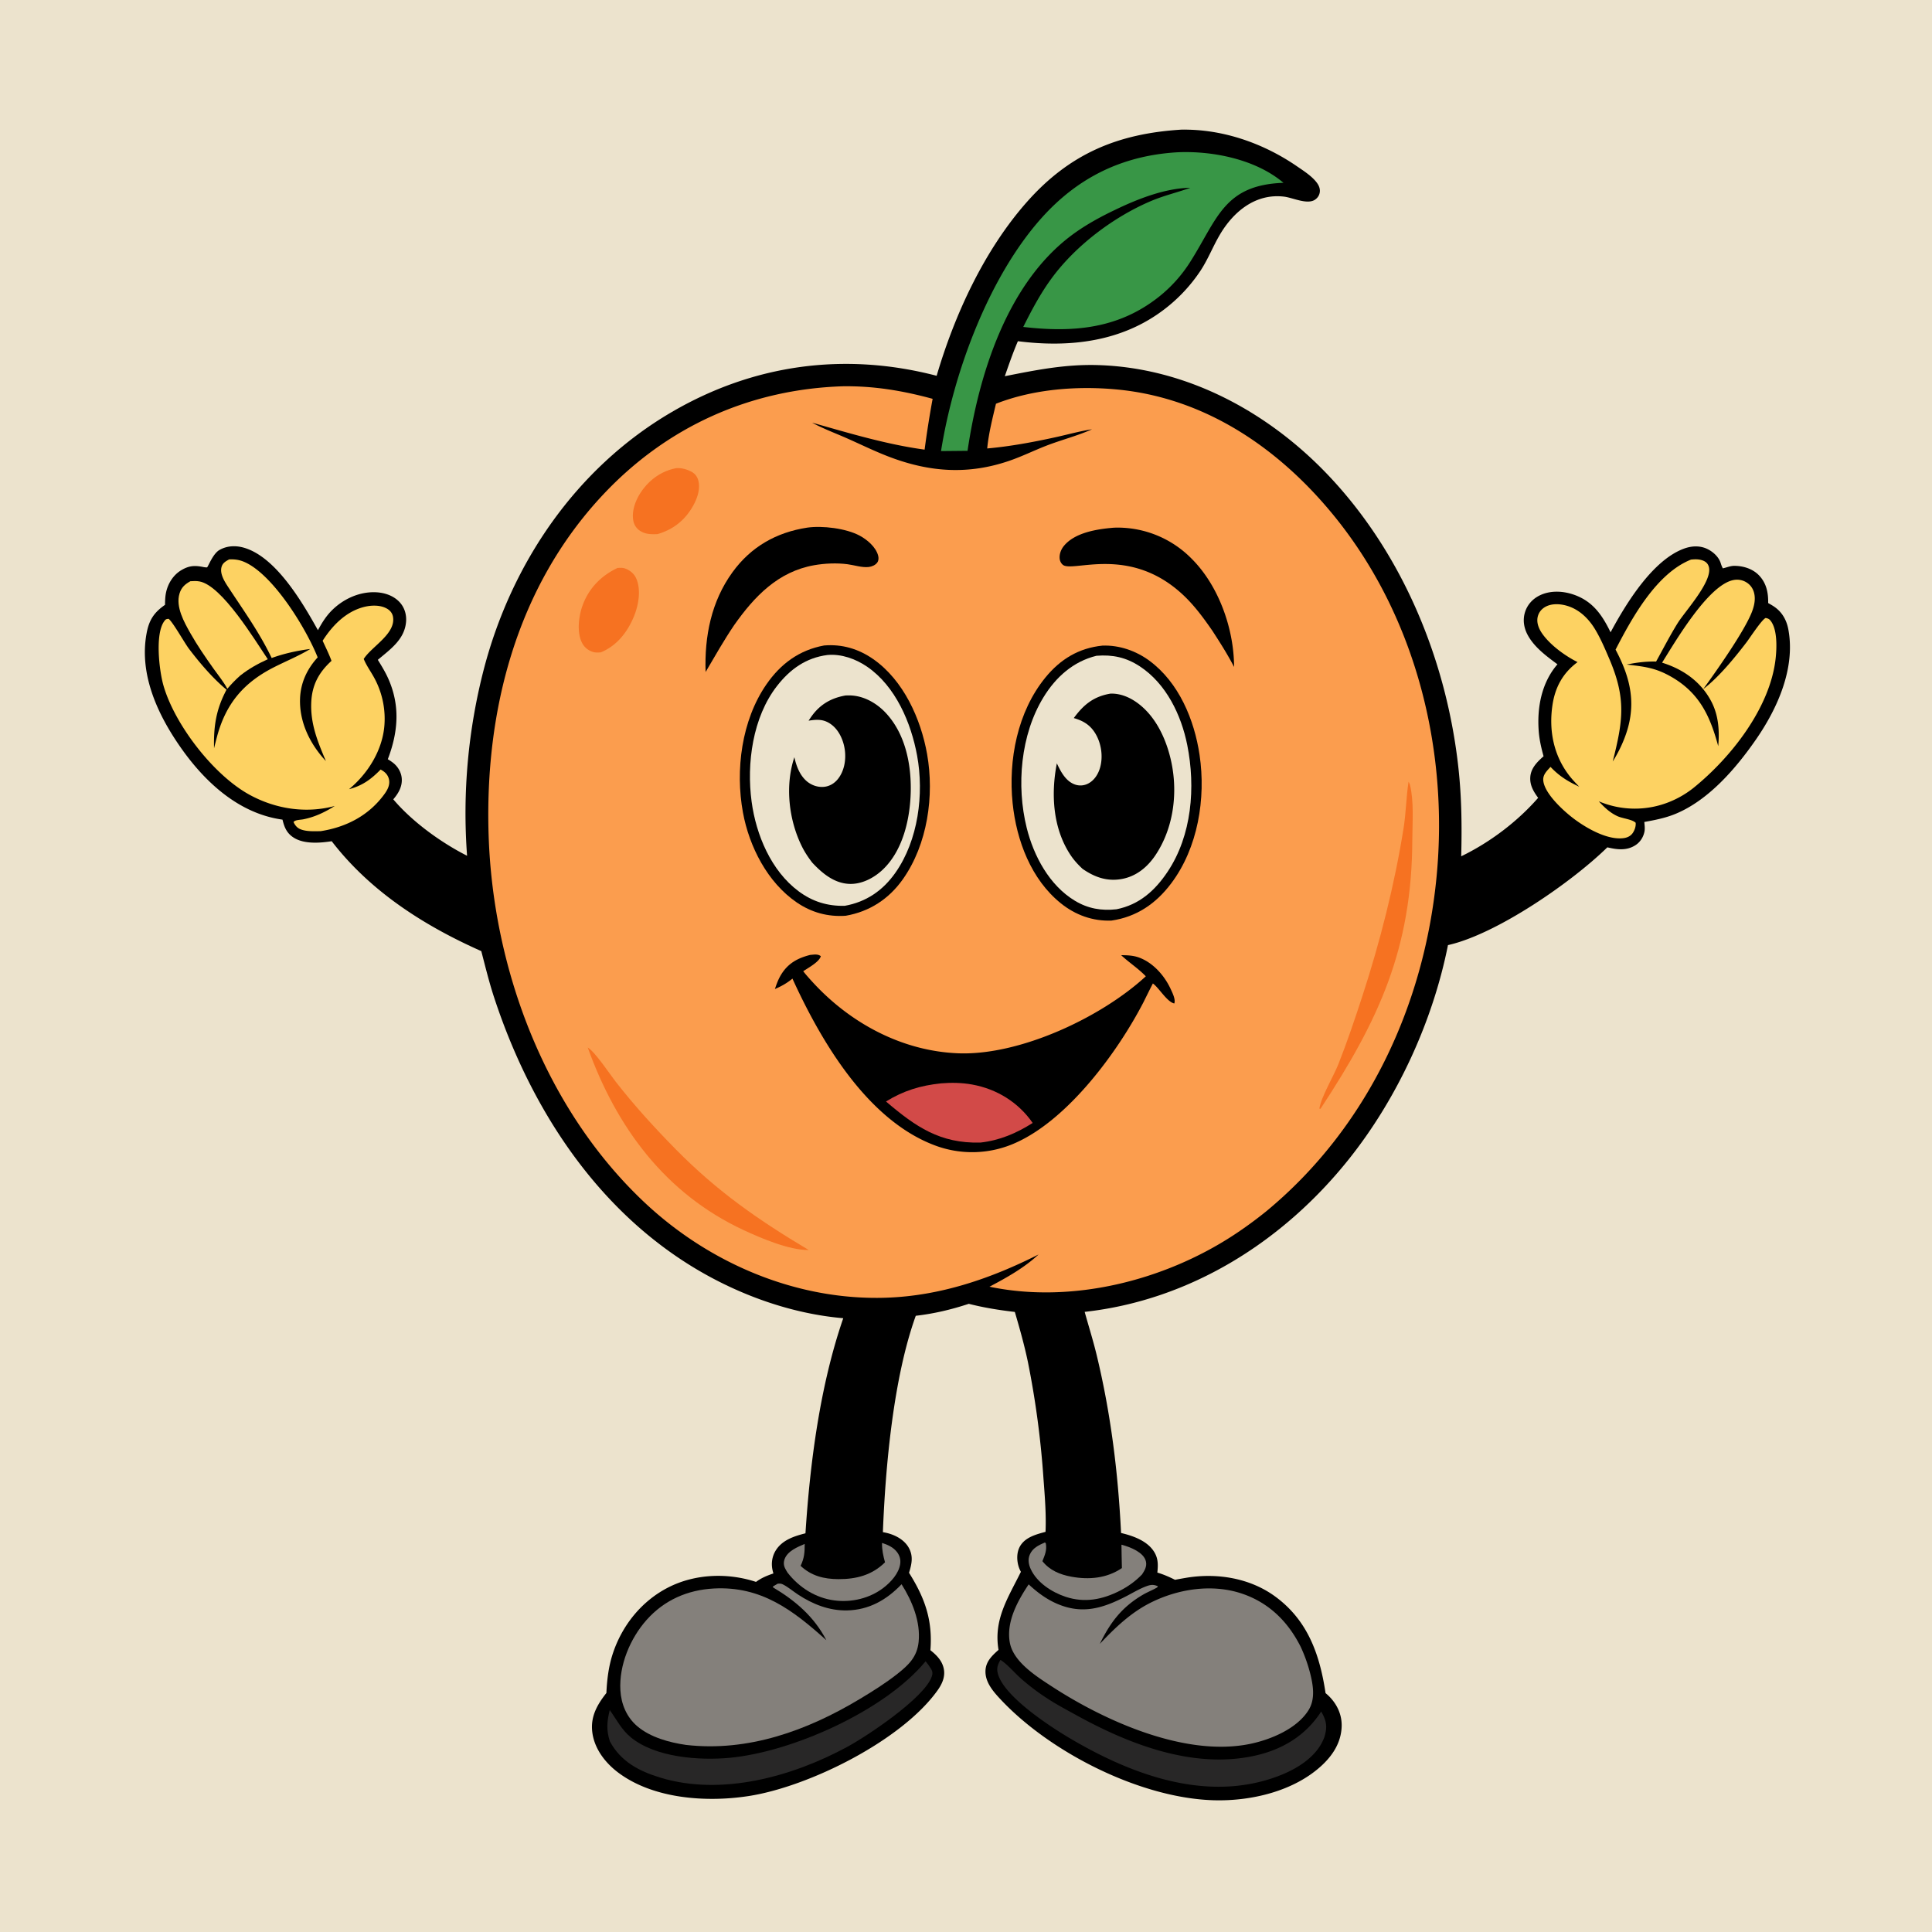
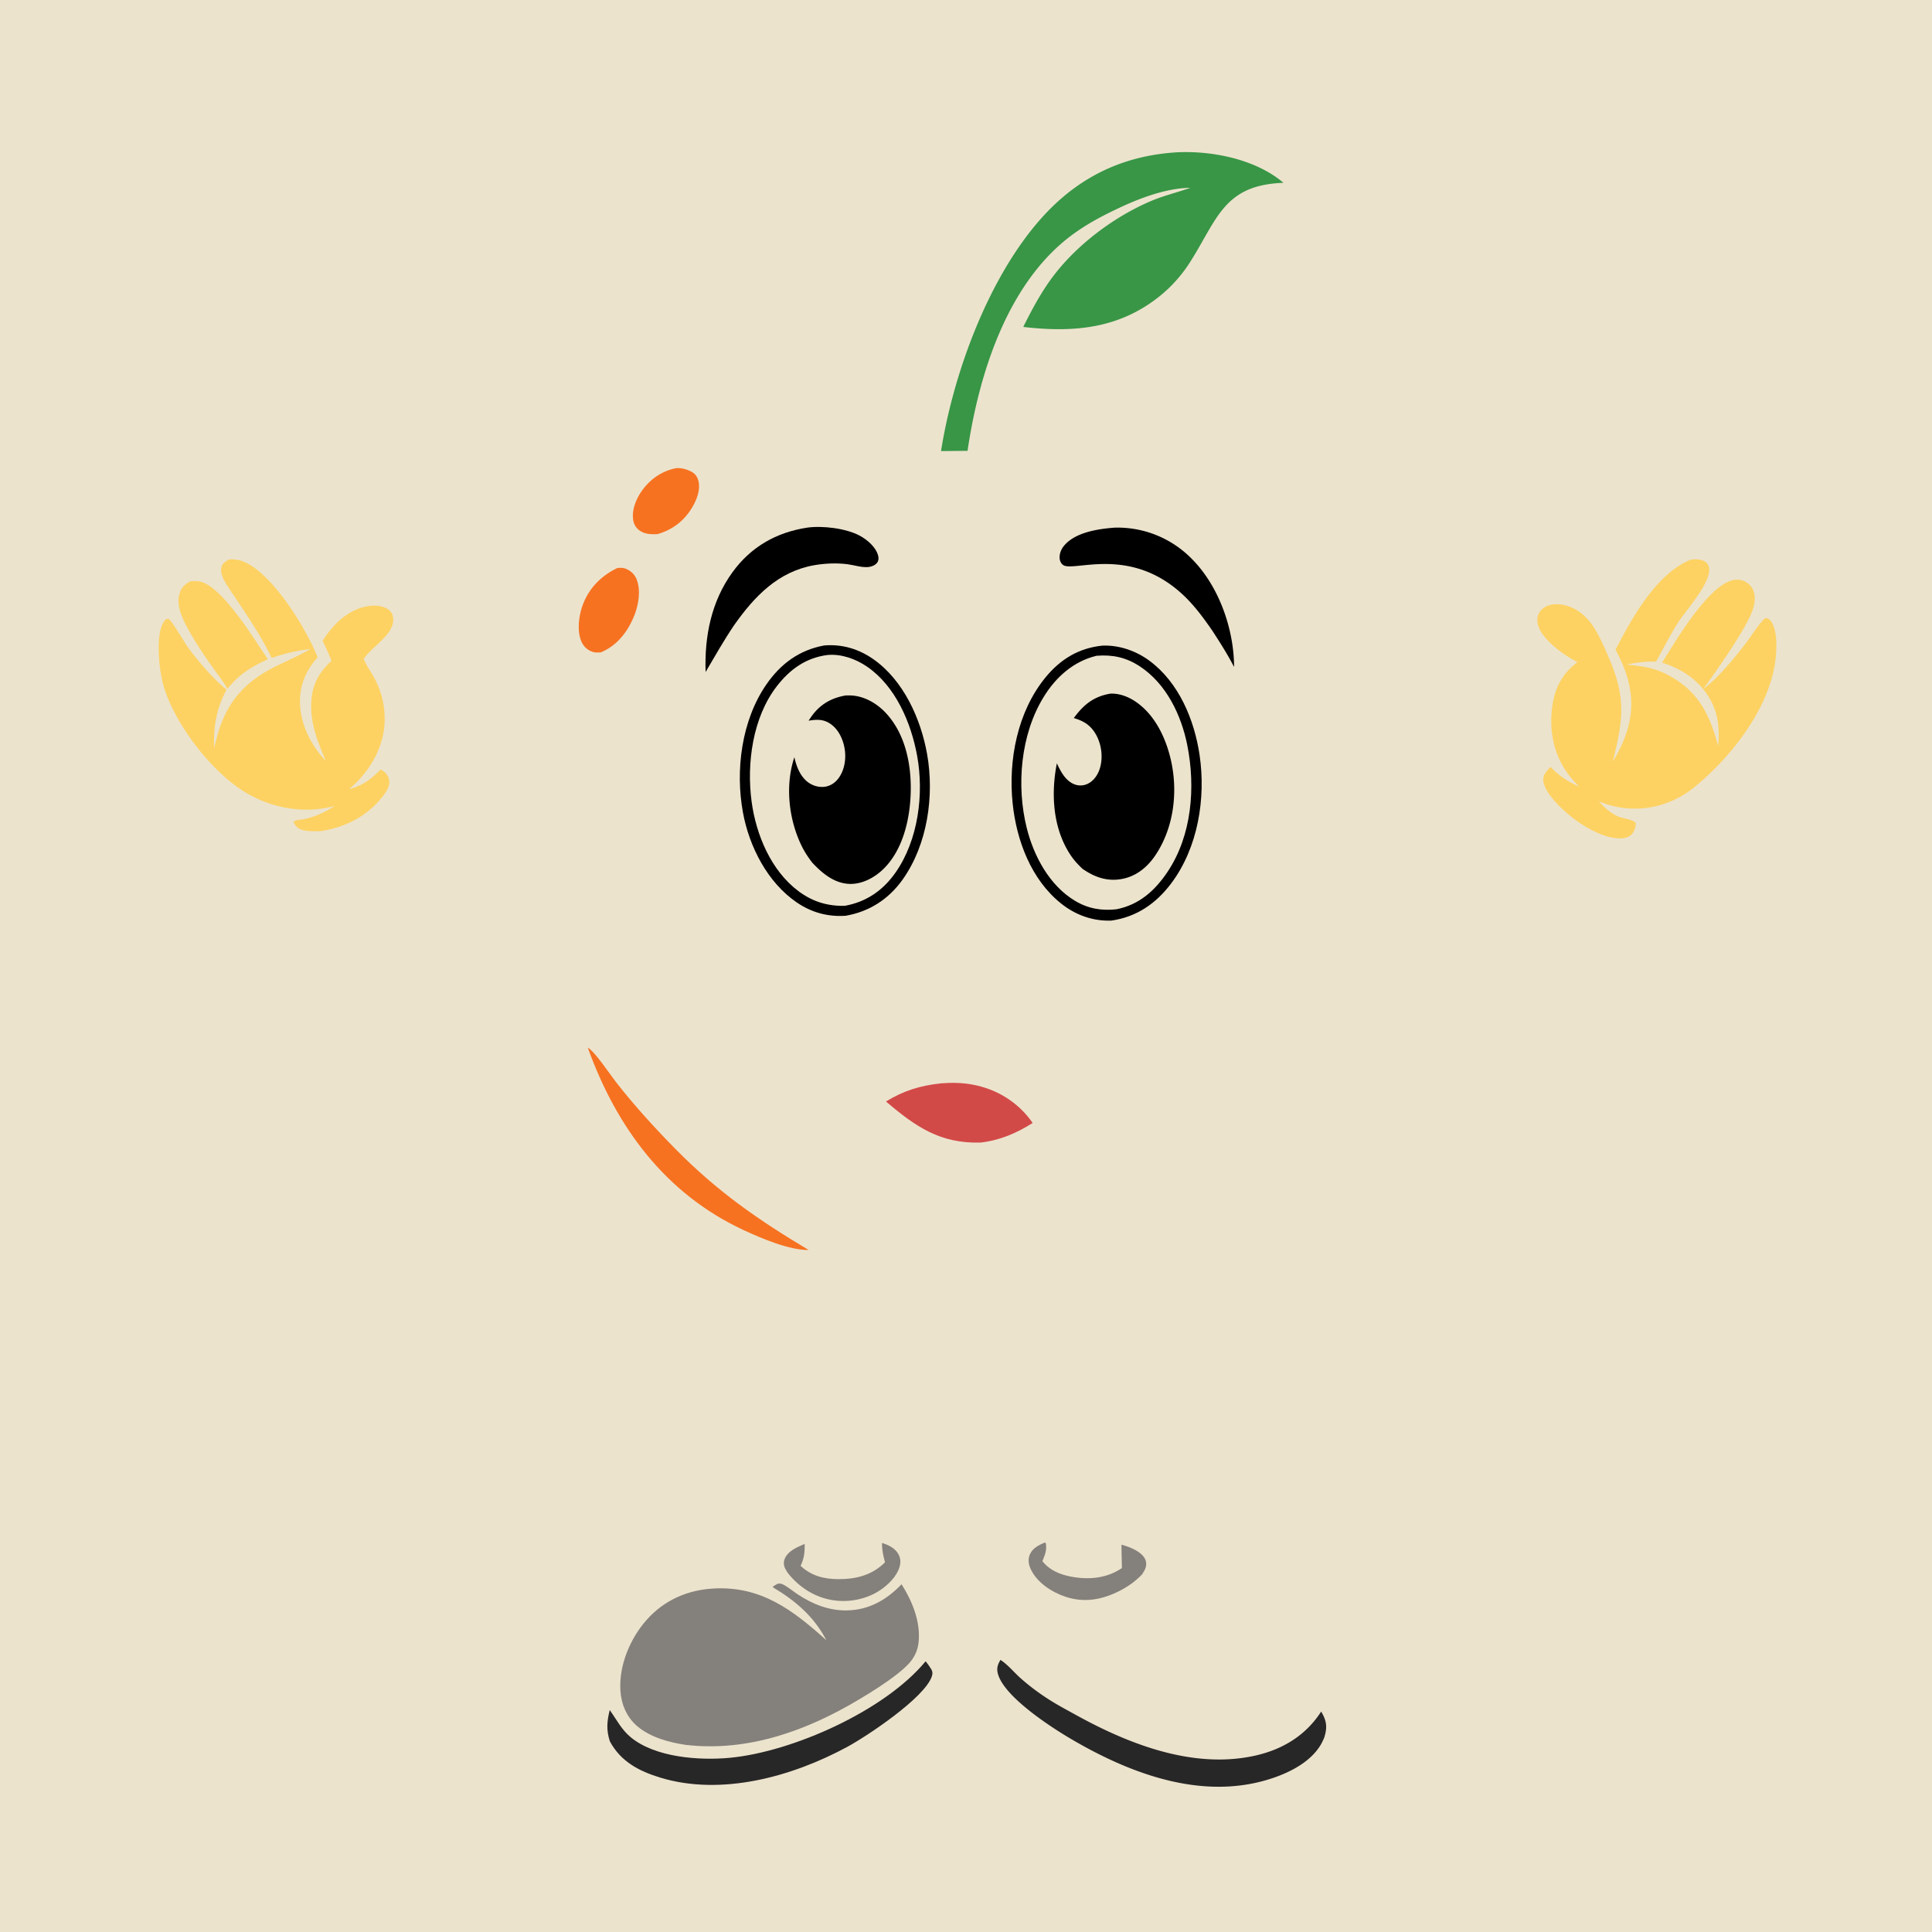
<svg xmlns="http://www.w3.org/2000/svg" version="1.1" style="display: block;" viewBox="0 0 2048 2048" width="1024" height="1024">
  <path transform="translate(0,0)" fill="rgb(236,227,205)" d="M 0 0 L 2048 0 L 2048 2048 L 0 2048 L 0 0 z" />
-   <path transform="translate(0,0)" fill="rgb(0,0,0)" d="M 1252.43 137.417 C 1254.97 137.342 1257.52 137.414 1260.07 137.476 C 1300.81 138.468 1341.12 153.162 1374.57 176.102 C 1381.16 180.616 1388.36 185.195 1393.76 191.097 C 1396.83 194.451 1399.54 198.533 1399.08 203.293 C 1398.75 206.695 1396.97 209.548 1394.21 211.511 C 1386.01 217.355 1370.52 209.604 1361.36 208.472 C 1331.27 204.754 1307.76 223.995 1293.23 248.574 C 1285.94 260.893 1280.79 274.295 1272.97 286.369 A 168.645 168.645 0 0 1 1234.76 327.484 C 1189.54 362.382 1134.06 368.697 1079 361.685 C 1073.8 373.825 1069.47 386.327 1065.14 398.799 C 1098.41 392.178 1129.31 386.022 1163.5 387.001 C 1257.74 389.7 1344.32 436.611 1408.21 504.001 C 1487.46 587.584 1533.86 701.208 1546.09 814.991 C 1549.43 846.041 1549.73 876.536 1548.94 907.71 C 1579.24 893.049 1608.38 871.085 1630.5 845.745 C 1625.54 838.986 1621.49 832.188 1622.19 823.484 C 1622.94 814.05 1629.61 807.574 1636.25 801.676 C 1633.79 792.762 1631.79 784.17 1631.1 774.931 C 1629.21 749.899 1634.18 723.561 1650.95 704.196 C 1639.39 695.543 1626.89 686.536 1619.71 673.661 C 1615.41 665.945 1613.91 657.197 1616.66 648.673 C 1619.1 641.063 1624.49 635.078 1631.57 631.458 C 1642.97 625.632 1656.73 626.287 1668.56 630.459 C 1688.56 637.511 1698.43 652.075 1707.28 670.265 C 1723.65 639.809 1751.72 593.908 1784.95 581.629 C 1793.13 578.606 1801.99 578.107 1809.97 582.011 C 1816.05 584.988 1822.02 590.421 1824.05 597.019 C 1824.66 598.997 1825.28 600.631 1826.28 602.476 C 1830.16 601.625 1834.24 599.842 1838.2 599.823 C 1847.79 599.777 1857.91 602.873 1864.65 609.939 C 1872.5 618.172 1874.53 628.312 1874.33 639.246 C 1876.71 640.625 1879.2 641.992 1881.43 643.598 C 1889.51 649.395 1893.99 657.79 1895.76 667.443 C 1903.3 708.424 1884.2 750.964 1861.46 783.806 C 1840.16 814.568 1811.14 848.348 1775.9 862.812 C 1765.26 867.18 1754.29 869.29 1743.04 871.331 C 1743.32 874.641 1743.85 878.354 1743.18 881.631 C 1742 887.417 1738.72 892.625 1733.76 895.859 C 1724.36 901.994 1714.08 900.643 1703.85 898.204 C 1666.18 935.077 1586.66 990.267 1534.91 1001.86 C 1518.79 1082.82 1481.22 1164.45 1429.71 1228.94 C 1360.04 1316.16 1261.83 1378.2 1149.8 1390.64 C 1154 1405.82 1158.74 1420.82 1162.45 1436.15 C 1177.52 1498.49 1185.23 1561.04 1188.37 1625.03 C 1200.11 1627.78 1213.93 1632.58 1221.6 1642.4 C 1227.73 1650.27 1227.82 1657.59 1226.84 1666.99 C 1233.49 1668.99 1239.36 1671.56 1245.57 1674.65 A 532.824 532.824 0 0 1 1258.54 1672.34 C 1290.83 1667.22 1325.46 1672.96 1352.09 1692.6 C 1386.49 1717.96 1399.05 1754.15 1405.15 1794.78 C 1406.78 1796.14 1408.31 1797.51 1409.77 1799.05 C 1417.93 1807.64 1422.66 1818.45 1422.21 1830.41 C 1421.6 1846.6 1413.36 1859.9 1401.87 1870.77 C 1372.19 1898.84 1325.96 1909.55 1286.17 1908.33 C 1208.72 1905.95 1113.66 1857.89 1060.88 1801.66 C 1052.87 1793.12 1043.9 1782.97 1044.68 1770.45 C 1045.27 1760.94 1051.84 1754.85 1058.48 1748.94 C 1053.02 1716.64 1068.59 1693.79 1082.18 1666.22 C 1081.4 1664.67 1080.63 1663.1 1080.06 1661.45 C 1077.68 1654.48 1077.49 1645.71 1081.23 1639.17 C 1086.77 1629.49 1098.32 1626.53 1108.3 1623.81 C 1109.12 1605.28 1107.54 1586.01 1106.14 1567.53 A 960.809 960.809 0 0 0 1089.71 1444.19 C 1085.97 1426.13 1080.95 1408.39 1075.77 1390.71 C 1059.16 1388.78 1043.19 1386.24 1026.97 1382.1 C 1008.34 1388.23 990.254 1392.53 970.756 1394.79 C 947.046 1460.56 938.584 1554.47 935.898 1624.13 C 937.954 1624.53 940.017 1624.94 942.032 1625.52 C 950.525 1627.96 959.162 1632.95 963.483 1640.94 C 968.335 1649.91 966.407 1658.09 963.619 1667.23 C 980.513 1694.14 988.74 1717.4 986.27 1749.29 C 992.923 1754.57 998.868 1760.55 1000.5 1769.25 C 1002.09 1777.71 998.582 1785.23 993.765 1791.97 C 955.754 1845.15 857.564 1893.97 793.687 1903.87 C 749.214 1910.76 693.118 1907.1 655.723 1879.3 C 641.731 1868.9 630.059 1853.91 627.85 1836.15 C 625.801 1819.66 633.034 1807.05 642.801 1794.64 C 643.417 1780.81 645.102 1766.84 649.364 1753.62 C 659.153 1723.25 680.105 1697.05 708.746 1682.57 C 737.06 1668.25 771.486 1667.02 801.4 1676.88 C 807.208 1672.61 813.088 1670.22 819.839 1667.92 A 92.394 92.394 0 0 1 819.129 1665.28 C 817.243 1657.75 818.269 1649.96 822.457 1643.33 C 829.338 1632.42 842.037 1628.33 853.83 1625.37 C 858.661 1550.32 869.293 1468.58 893.891 1397.36 C 840.405 1392.8 786.564 1373.74 740.44 1346.67 C 632.282 1283.19 561.977 1173.95 523.624 1056.82 C 518.398 1040.85 514.433 1024.47 510.187 1008.23 C 449.514 981.267 392.641 945.022 351.626 891.732 C 339.246 893.649 322.719 894.948 311.658 888.129 C 304.097 883.467 301.446 877.162 299.466 868.856 A 159.041 159.041 0 0 1 296.431 868.381 C 251.951 861.094 217.081 828.666 191.962 792.973 C 167.448 758.139 147.39 715.402 155.317 671.775 C 157.915 657.471 163.009 649.436 174.929 641.162 C 174.983 636.6 175.112 631.948 176.136 627.483 C 178.265 618.192 183.781 609.461 192.04 604.509 C 200.557 599.402 206.669 599.222 215.998 601.161 C 216.397 601.244 219.149 601.607 219.443 601.446 C 220.722 600.747 225.498 587.085 232.628 583.002 C 240.451 578.521 249.564 578.096 258.115 580.47 C 292.436 589.997 320.731 638.822 337.015 668.034 C 341.507 659.804 345.994 652.522 352.836 645.994 C 364.843 634.538 381.226 627.204 397.993 627.802 C 407.584 628.144 417.456 631.394 423.974 638.732 C 428.949 644.334 431.05 651.68 430.444 659.09 C 428.909 677.885 413.651 688.345 400.504 699.448 C 404.445 705.824 408.353 712.178 411.427 719.028 C 424.382 747.895 422.122 775.917 411.091 804.816 C 413.127 806.05 415.166 807.378 417.021 808.875 C 421.891 812.807 425.308 818.696 425.857 824.966 C 426.618 833.672 422.366 840.99 416.888 847.319 C 436.919 871.024 467.372 893.082 495.124 907.142 A 609.027 609.027 0 0 1 512.947 709.117 C 542.273 596.839 610.709 496.106 711.751 436.982 C 798.766 386.066 895.488 372.93 992.88 398.353 C 1012.04 333.258 1043.48 264.895 1088.86 213.752 C 1134.06 162.816 1185.17 141.536 1252.43 137.417 z" />
  <path transform="translate(0,0)" fill="rgb(132,128,123)" d="M 934.999 1635.55 C 940.93 1637.49 946.917 1640.08 950.818 1645.19 C 953.739 1649.01 954.943 1653.3 954.218 1658.07 C 952.715 1667.98 944.391 1677.06 936.681 1683.02 C 922.035 1694.34 902.759 1698.88 884.509 1696.51 C 864.519 1693.9 847.048 1682.78 834.8 1667 C 833.933 1665.57 833.06 1664.14 832.305 1662.65 C 830.682 1659.44 830.473 1656.09 831.722 1652.71 C 834.876 1644.17 845.255 1639.93 853.025 1636.63 C 853.019 1645.45 852.638 1651.71 848.642 1659.83 C 860.019 1670.54 873.458 1673.88 888.675 1673.95 C 907.647 1674.04 924.382 1669.73 938.145 1656.14 C 936.252 1648.99 934.819 1642.96 934.999 1635.55 z" />
  <path transform="translate(0,0)" fill="rgb(132,128,123)" d="M 1107.73 1635 L 1108.64 1636.19 C 1109.86 1643.46 1107.62 1648.27 1105 1654.9 C 1112.74 1664.65 1123.63 1669.13 1135.61 1671.35 C 1154.31 1674.8 1173.29 1673.13 1189.26 1662.22 C 1189 1653.96 1188.94 1645.69 1188.79 1637.43 C 1194.32 1638.95 1199.67 1640.8 1204.63 1643.73 C 1209.13 1646.38 1213.74 1650.16 1214.81 1655.56 C 1215.82 1660.63 1213.29 1664.9 1210.61 1668.96 C 1203.66 1676.16 1195.92 1681.73 1186.99 1686.29 C 1168.57 1695.7 1149.67 1699.3 1129.66 1692.69 C 1115.04 1687.86 1099.32 1677.72 1092.64 1663.37 C 1090.4 1658.56 1089.45 1653.25 1091.51 1648.21 C 1094.48 1640.93 1101.02 1638 1107.73 1635 z" />
  <path transform="translate(0,0)" fill="rgb(253,210,98)" d="M 201.821 616.126 C 205.028 615.904 208.303 615.764 211.484 616.345 C 235.398 620.713 270.372 678.876 283.878 698.807 C 273.156 703.694 263.95 708.811 254.677 716.099 C 249.681 720.506 245.309 725.066 240.973 730.121 C 236.961 722.594 231.299 715.756 226.359 708.796 C 217.775 696.7 209.35 684.501 202.021 671.591 C 195.253 659.668 185.992 643.269 190.295 629.173 C 192.284 622.658 196.034 619.333 201.821 616.126 z" />
  <path transform="translate(0,0)" fill="rgb(40,39,39)" d="M 981.191 1761.01 C 983.331 1763.64 985.46 1766.56 987.197 1769.47 C 988.667 1771.94 988.722 1774.09 987.855 1776.81 C 980.634 1799.48 919.011 1840.5 897.788 1851.95 C 839.614 1883.34 764.943 1904.13 699.933 1884.36 C 677.323 1877.48 657.88 1867.26 646.445 1845.81 C 642.562 1833.55 643.366 1824.91 646.353 1812.72 C 653.611 1822.86 658.804 1833.47 668.643 1841.59 C 694.613 1863.04 741.234 1866.35 773.288 1863.37 C 840.079 1857.17 938.172 1813.28 981.191 1761.01 z" />
  <path transform="translate(0,0)" fill="rgb(40,39,39)" d="M 1060.54 1759.55 C 1068.19 1764.49 1074.64 1772.42 1081.42 1778.56 A 232.53 232.53 0 0 0 1109.5 1799.98 C 1119.52 1806.61 1130.27 1812.26 1140.78 1818.06 C 1196.66 1848.89 1263.91 1875.06 1328.55 1861.46 C 1358.64 1855.13 1383.74 1840.28 1400.51 1814.29 A 76.467 76.467 0 0 1 1402.17 1817.31 C 1406.81 1826.29 1406.65 1832.81 1403.62 1842.29 C 1402.63 1844.48 1401.64 1846.71 1400.45 1848.81 C 1388.01 1870.6 1359.6 1882.69 1336.46 1888.57 C 1266.37 1906.36 1193.77 1877.95 1133.99 1842.57 C 1112.11 1829.62 1062.9 1797.37 1057.56 1773.26 C 1056.37 1767.89 1057.83 1764.13 1060.54 1759.55 z" />
  <path transform="translate(0,0)" fill="rgb(56,150,70)" d="M 1248.1 161.424 C 1285.53 159.702 1331.26 168.885 1360.54 193.796 C 1297.55 196.019 1290.66 231.791 1261.93 277.222 A 148.632 148.632 0 0 1 1228.68 314.456 C 1185.58 348.741 1137.37 352.682 1084.69 346.564 C 1093.73 328.446 1103.16 310.686 1115.25 294.353 C 1140.62 260.056 1180.57 229.892 1220.03 213.132 C 1233.74 207.313 1247.91 204.047 1261.83 199.086 C 1235.27 199.397 1205.95 210.903 1182.38 222.29 C 1166.41 229.878 1150.56 238.545 1136.35 249.097 C 1067.57 300.178 1037.62 396.868 1025.64 477.894 L 997.522 478.167 C 1010.58 395.787 1047.68 294.316 1103.84 231.363 C 1142.6 187.911 1190.07 164.846 1248.1 161.424 z" />
  <path transform="translate(0,0)" fill="rgb(253,210,98)" d="M 242.883 593.003 C 248.98 592.709 254.022 593.432 259.628 595.963 C 289.768 609.57 324.308 665.731 336.746 696.85 C 325.501 709.14 318.648 723.764 318.061 740.568 C 317.188 765.561 328.698 788.864 345.451 806.744 C 336.803 786.357 329.004 767.408 329.93 744.814 C 330.688 726.306 337.775 712.972 351.401 700.534 C 348.753 693.283 345.217 686.245 342.016 679.216 C 352.137 663.344 366.101 648.873 384.757 643.686 C 392.774 641.457 403.134 640.925 410.534 645.378 C 413.712 647.29 415.949 650.125 416.593 653.831 C 419.656 671.431 395.276 684.582 386.291 697.425 C 386.045 697.776 385.806 698.133 385.564 698.486 C 388.204 705.083 392.627 711.237 396.108 717.448 A 90.727 90.727 0 0 1 407.397 770.032 C 404.998 795.956 389.795 820.185 369.999 836.571 C 384.202 832.836 393.38 826.082 403.495 815.715 C 404.444 816.285 405.405 816.84 406.318 817.467 C 409.635 819.744 411.85 822.971 412.479 826.986 C 413.323 832.372 410.772 837.241 407.719 841.484 C 391.298 864.302 367.208 876.832 339.81 881.084 C 332.997 881.118 325.227 881.622 318.762 879.139 C 315.039 877.709 312.804 874.964 311.167 871.457 C 312.589 868.996 318.49 869.111 321.479 868.513 C 333.777 866.056 344.3 861.012 354.869 854.366 C 324.336 862.603 292.104 857.557 264.512 842.482 C 226.457 821.689 185.061 768.094 173.201 726.41 C 168.856 711.139 164.149 672.399 174.012 658.65 C 175.673 656.333 176.082 656.256 178.7 655.972 C 183.104 659.135 195.576 681.501 200.31 687.736 C 211.495 702.465 225.185 718.583 239.376 730.49 C 239.624 730.698 239.877 730.901 240.127 731.107 C 229.021 752.083 226.387 769.639 226.894 793.221 A 624.394 624.394 0 0 1 230.007 780.996 C 239.418 745.967 258.083 723.718 290.451 707.288 C 302.758 701.042 315.667 695.764 327.563 688.758 L 328.934 687.942 C 315.288 689.647 300.893 692.799 287.998 697.528 C 275.091 670.609 258.777 647.968 242.48 623.198 C 238.562 617.243 232.842 608.718 234.788 601.234 C 235.946 596.779 239.143 595.084 242.883 593.003 z" />
-   <path transform="translate(0,0)" fill="rgb(132,128,123)" d="M 1090.44 1679.49 C 1099.48 1687.92 1109.13 1695.15 1120.56 1700.06 C 1147.49 1711.64 1169.24 1704.81 1194.04 1691.97 C 1200.89 1688.42 1207.87 1684.2 1215.09 1681.52 C 1219.93 1679.73 1222.9 1679.48 1227.61 1681.58 L 1226.76 1681.99 L 1227.25 1682.37 C 1222.29 1685.42 1216.71 1687.47 1211.66 1690.42 C 1189.27 1703.51 1177.11 1719.55 1165.84 1742.59 C 1181.54 1725.97 1198.16 1709.93 1218.71 1699.42 C 1248.01 1684.44 1284.27 1678.61 1316 1689.13 C 1344.89 1698.7 1365.29 1718.81 1378.77 1745.66 A 161.201 161.201 0 0 1 1388.55 1772.73 C 1391.93 1785.85 1394.65 1800.78 1387.04 1812.93 C 1374.75 1832.53 1347.26 1843.96 1325.58 1848.51 C 1256.97 1862.91 1171.52 1824.59 1114.63 1787.47 C 1098.54 1776.97 1074.28 1761.71 1070.48 1741.34 C 1066.38 1719.36 1078.72 1697.02 1090.44 1679.49 z" />
  <path transform="translate(0,0)" fill="rgb(132,128,123)" d="M 824.373 1678.79 C 826.408 1678.59 827.914 1678.54 829.799 1679.48 C 835.26 1682.2 840.606 1686.76 845.745 1690.16 C 861.427 1700.53 878.882 1707.48 897.934 1707.1 C 921.248 1706.63 939.927 1695.9 955.689 1679.37 C 966.941 1697.1 976.014 1719.17 973.771 1740.6 C 972.119 1756.38 963.171 1764.96 951.362 1774.3 C 938.742 1784.28 924.902 1792.91 911.115 1801.19 C 855.511 1834.56 792.973 1857.24 727.169 1849.68 C 709.514 1847.12 689.438 1841.68 675.56 1829.89 C 664.211 1820.25 658.494 1806.42 657.636 1791.77 C 656.083 1765.24 668.009 1736.74 685.463 1717.13 C 704.09 1696.2 728.76 1685.39 756.57 1683.88 C 806.94 1681.15 840.49 1706.78 875.969 1738.69 C 862.969 1713.71 843.214 1696.81 819.297 1682.6 L 819.556 1681.6 L 824.373 1678.79 z" />
  <path transform="translate(0,0)" fill="rgb(253,210,98)" d="M 1792.58 593.182 C 1796.99 592.748 1801.39 592.622 1805.56 594.37 C 1808.47 595.591 1810.37 597.481 1811.34 600.493 C 1816.21 615.588 1786.4 647.68 1778.38 660.568 C 1770.21 673.687 1763.04 687.757 1755.53 701.283 C 1744.87 701.013 1734.85 702.293 1724.42 704.441 C 1743.28 706.686 1754.79 707.753 1771.8 717.534 C 1801.52 734.633 1812.8 759.108 1821.39 790.941 C 1822.85 774.703 1821.76 758.308 1814.08 743.62 C 1803.07 722.564 1784.12 709.35 1761.87 702.465 C 1776.09 679.771 1810.29 620.985 1836.91 615.005 C 1842.11 613.837 1847.3 614.701 1851.77 617.635 C 1856.33 620.631 1858.94 625.118 1859.81 630.458 C 1860.79 636.527 1859.38 642.675 1857.22 648.337 C 1849.34 669.026 1819.32 711.377 1805.53 730.447 C 1821.89 718.005 1838.8 697.337 1851.36 680.893 C 1854.61 676.647 1867.56 656.751 1871.69 655.069 C 1874.2 655.625 1875.36 656.027 1876.98 658.113 C 1884.23 667.412 1883.47 686.888 1882.25 698.003 C 1876.51 750.285 1834.88 803.142 1795.1 835.25 A 101.949 101.949 0 0 1 1770.99 849.504 A 97.749 97.749 0 0 1 1694.78 849.409 C 1700.65 855.801 1706.55 861.449 1714.56 865.171 C 1719.91 867.66 1730.11 868.45 1733.87 872.16 C 1734.22 875.886 1732.95 879.691 1730.91 882.82 C 1728.78 886.081 1725.32 887.821 1721.54 888.39 C 1703.72 891.074 1680 877.006 1666.55 866.507 C 1656.42 858.597 1636.66 840.537 1635.9 826.871 C 1635.57 820.949 1639.97 816.995 1643.62 812.926 C 1652.78 822.662 1661.95 828.311 1674.03 833.924 C 1670.32 830.101 1666.56 826.181 1663.32 821.955 C 1646.88 800.542 1641.78 774.389 1645.61 747.881 C 1648.37 728.705 1656.61 713.447 1672.27 701.867 C 1659.13 695.278 1643.44 683.935 1634.9 671.783 C 1631.36 666.753 1628.69 660.524 1629.94 654.268 C 1630.79 650.045 1633.26 646.472 1636.83 644.087 C 1643.3 639.767 1651.99 639.858 1659.28 641.677 C 1673.12 645.131 1683.58 655.076 1690.8 666.993 C 1696.75 676.822 1701.35 687.699 1705.87 698.254 C 1723.97 740.545 1720.51 763.907 1709.57 807.228 C 1716.05 796.887 1721.47 785.517 1725.01 773.829 C 1734.34 742.935 1727.31 716.378 1712.57 688.629 C 1730 654.877 1755.86 607.782 1792.58 593.182 z" />
-   <path transform="translate(0,0)" fill="rgb(251,157,78)" d="M 894.091 409.454 C 926.917 409.127 957.038 414.172 988.627 422.772 A 1048.43 1048.43 0 0 0 980.127 476.628 C 939.835 471.159 899.861 459.093 860.826 448.027 C 872.695 454.465 885.505 459.186 897.846 464.642 C 912.463 471.104 926.9 478.209 941.819 483.945 C 985.187 500.62 1026.46 503.58 1070.7 488.181 C 1083.69 483.66 1096.06 477.574 1108.87 472.58 C 1124.92 466.32 1141.88 462.111 1157.61 455.061 C 1144.62 457.033 1131.73 460.669 1118.89 463.483 C 1095.06 468.705 1070.79 473.225 1046.48 475.39 C 1048 459.425 1052.09 443.562 1055.76 427.986 C 1095.41 412.413 1141.99 408.868 1184.19 412.879 C 1276.55 421.659 1353.76 473.844 1411.71 543.842 C 1499.85 650.312 1535.81 792.633 1522.88 928.787 C 1509.87 1065.66 1449.24 1195.52 1342.56 1283.8 A 429.645 429.645 0 0 1 1307.42 1309.45 C 1233.57 1357.68 1136.13 1382.19 1048.89 1363.96 C 1067.02 1354.41 1085.92 1343.83 1100.93 1329.79 C 1050.26 1355.39 996.733 1373.69 939.507 1375.62 C 844.812 1378.82 752.294 1339.4 683.73 1275.13 C 578.351 1176.35 522.521 1027.79 517.953 885.162 C 513.74 753.6 547.45 622.221 639.248 524.398 C 707.029 452.169 795.2 412.482 894.091 409.454 z" />
  <path transform="translate(0,0)" fill="rgb(246,114,33)" d="M 716.938 496.254 C 722.31 495.899 727.687 497.367 732.467 499.78 C 736.239 501.684 738.77 504.586 740.022 508.636 C 742.798 517.625 739.29 527.92 734.919 535.819 C 726.397 551.218 713.864 561.307 696.965 566.186 C 690.546 566.413 684.752 566.477 679.067 563.067 A 16.118 16.118 0 0 1 671.417 552.3 C 669.296 541.827 673.737 530.165 679.542 521.543 C 688.353 508.456 701.356 499.176 716.938 496.254 z" />
  <path transform="translate(0,0)" fill="rgb(246,114,33)" d="M 654.566 602.071 C 657.531 601.897 660.379 601.699 663.191 602.828 C 668.164 604.826 672.329 608.337 674.484 613.293 C 679.822 625.571 676.776 642.032 671.775 653.958 C 664.863 670.443 653.644 684.678 636.826 691.54 C 634.224 691.717 631.641 691.887 629.088 691.231 A 19.106 19.106 0 0 1 617.13 681.706 C 611.316 670.706 613.319 653.884 617.326 642.461 C 623.829 623.921 636.98 610.411 654.566 602.071 z" />
-   <path transform="translate(0,0)" fill="rgb(246,114,33)" d="M 1493.14 828.687 C 1493.79 829.832 1494.3 830.717 1494.62 832.006 C 1498.98 849.505 1497.18 872.176 1497.11 890.223 C 1496.68 1005.22 1461.94 1080.93 1399.94 1175.14 L 1399.46 1175.44 L 1398.61 1175.14 C 1400.31 1163.11 1413.73 1140.68 1418.69 1128.17 C 1428.02 1104.62 1436.21 1080.29 1444.07 1056.2 C 1462.88 998.526 1478.29 937.844 1487.84 877.949 C 1490.4 861.892 1490.61 845.678 1492.98 829.695 L 1493.14 828.687 z" />
  <path transform="translate(0,0)" fill="rgb(246,114,33)" d="M 623.034 1110.44 C 630.775 1114.92 646.327 1138.51 652.663 1146.65 C 672.255 1171.81 694.195 1195.84 716.58 1218.55 C 760.458 1263.06 803.753 1293.16 857.245 1325.05 C 836.886 1325.39 806.761 1312.6 787.863 1303.78 C 705.016 1265.08 653.318 1194.74 623.034 1110.44 z" />
  <path transform="translate(0,0)" fill="rgb(0,0,0)" d="M 1180.38 559.401 A 80.856 80.856 0 0 1 1184.8 559.285 A 110.126 110.126 0 0 1 1263 592.067 C 1291.97 620.848 1308.08 666.638 1308.17 706.999 C 1301.37 693.795 1293.23 681.042 1285.15 668.586 C 1275.83 655.122 1266.04 641.755 1254.03 630.542 C 1197.09 577.367 1137.1 607.225 1126.68 598.735 C 1124.68 597.106 1123.49 594.56 1123.28 592.013 C 1122.88 587.245 1124.74 582.428 1127.72 578.768 C 1139.41 564.412 1163.16 560.84 1180.38 559.401 z" />
  <path transform="translate(0,0)" fill="rgb(0,0,0)" d="M 855.616 559.324 C 871.824 557.012 896.843 560.059 911.287 567.797 C 919.197 572.036 928.384 579.803 930.83 588.819 C 931.513 591.337 931.512 594.046 929.965 596.273 C 928.047 599.035 924.189 600.653 920.948 601.03 C 913.774 601.864 905.617 599.057 898.461 598.112 C 887.059 596.607 874.289 597.168 862.96 599.169 C 824.847 605.9 799.739 632.161 778.32 662.544 C 767.416 678.569 757.827 695.652 747.97 712.336 C 746.687 674.62 753.948 637.597 776.471 606.573 C 796.051 579.601 822.921 564.35 855.616 559.324 z" />
-   <path transform="translate(0,0)" fill="rgb(0,0,0)" d="M 858.782 1012.26 L 859.829 1012.16 C 863.407 1011.83 867.209 1011.22 870.103 1013.62 C 868.441 1019.72 856.801 1025.89 851.446 1029.56 C 854.669 1033.68 858.173 1037.55 861.708 1041.4 C 901.524 1084.75 956.419 1114.27 1015.85 1116.54 C 1080.79 1119.02 1167.1 1078.75 1214.61 1034.92 C 1206.52 1026.5 1196.91 1020.41 1188.45 1012.51 C 1195.2 1012.61 1201.31 1012.74 1207.74 1015.15 C 1222.65 1020.75 1234.56 1034.41 1241.09 1048.68 C 1242.95 1052.74 1246.36 1059.49 1244.8 1063.71 C 1237.5 1062.26 1229.22 1048.31 1223.07 1043.27 C 1222.75 1043.01 1222.42 1042.76 1222.1 1042.5 C 1218.68 1049.07 1215.45 1055.74 1212.14 1062.37 C 1184.69 1115.44 1132.5 1186.13 1077.31 1211.12 A 112.099 112.099 0 0 1 990.636 1214.02 C 919.106 1187 870.34 1103.75 840.017 1037.36 C 834.274 1042.16 828.279 1045.49 821.438 1048.41 C 823.178 1043.17 824.999 1038.14 827.88 1033.38 C 835.248 1021.21 845.42 1015.67 858.782 1012.26 z" />
  <path transform="translate(0,0)" fill="rgb(210,74,72)" d="M 997.685 1148.39 C 1008.64 1147.49 1019.73 1147.69 1030.55 1149.65 C 1056.7 1154.39 1079.57 1168.53 1094.68 1190.39 C 1077.34 1201.36 1059.71 1208.88 1039.24 1211.18 C 996.525 1212.27 970.722 1194.51 939.195 1167.63 C 957.862 1156.1 975.923 1150.63 997.685 1148.39 z" />
  <path transform="translate(0,0)" fill="rgb(0,0,0)" d="M 873.581 684.233 C 892.613 682.618 910.168 687.842 925.78 698.765 C 957.733 721.121 976.139 761.996 982.763 799.384 C 990.568 843.444 983.264 894.987 957.019 932.1 C 942.253 952.981 921.668 966.397 896.463 970.743 C 877.505 972.055 860.203 967.295 844.498 956.557 C 813.556 935.4 794.208 897.471 787.562 861.305 C 779.31 816.405 786.066 763.623 812.412 725.494 C 827.546 703.593 847.299 689.084 873.581 684.233 z" />
  <path transform="translate(0,0)" fill="rgb(236,227,205)" d="M 877.138 694.32 C 891.885 692.971 907.155 698.47 919.189 706.726 C 949.394 727.445 965.817 766.226 972.189 801.076 C 979.633 841.787 973.401 890.675 949.181 925.113 C 935.821 944.108 918.176 956.161 895.329 960.231 C 877.062 960.583 861.303 955.756 846.573 944.792 C 817.376 923.059 801.512 885.011 796.751 849.851 C 791.262 809.311 797.879 760.333 823.6 727.246 C 837.505 709.36 854.394 697.26 877.138 694.32 z" />
  <path transform="translate(0,0)" fill="rgb(0,0,0)" d="M 896.223 737.246 A 82.307 82.307 0 0 1 901.014 737.176 C 915.276 737.477 928.79 745.044 938.457 755.191 C 959.552 777.332 966.092 809.757 965.415 839.401 C 964.764 867.883 957.228 901.502 935.755 921.848 C 926.332 930.776 913.209 937.61 899.958 936.944 C 883.943 936.138 871.433 925.557 861.025 914.438 C 856.785 908.925 853.061 903.369 849.974 897.12 C 836.061 868.949 832.025 832.702 842.062 802.677 C 844.081 811.705 847.439 820.97 854.383 827.415 C 859.4 832.072 866.28 834.666 873.154 834.113 C 879.284 833.62 884.57 830.412 888.342 825.632 C 894.839 817.4 896.858 805.979 895.644 795.754 C 894.422 785.451 889.663 774.165 881.074 767.881 C 873.236 762.148 866.162 762.537 857.124 763.948 A 176.358 176.358 0 0 1 860.035 759.669 C 869.072 746.851 880.874 739.965 896.223 737.246 z" />
  <path transform="translate(0,0)" fill="rgb(0,0,0)" d="M 1168.66 684.378 C 1186.54 683.729 1204.18 689.871 1218.5 700.459 C 1249.67 723.506 1266.08 763.003 1271.6 800.328 C 1278.41 846.336 1269.92 898.704 1241.47 936.492 C 1225.39 957.854 1204.85 971.972 1178.24 975.854 C 1158.44 976.64 1140.1 970.008 1124.67 957.656 C 1092.99 932.303 1077.48 890.749 1073.43 851.446 C 1068.71 805.584 1078.51 754.474 1108.25 718.111 C 1124.13 698.698 1143.62 686.947 1168.66 684.378 z" />
  <path transform="translate(0,0)" fill="rgb(236,227,205)" d="M 1162.27 695.151 C 1179.38 693.757 1193.73 696.848 1208.16 706.294 C 1236.18 724.641 1252.16 757.813 1258.54 789.748 C 1267.46 834.419 1263.52 885.513 1237.63 924.203 C 1224.25 944.197 1207.55 959.092 1183.5 963.869 C 1167.63 965.653 1153.3 963.166 1139.53 954.893 C 1112.37 938.568 1095.74 907.365 1088.32 877.436 C 1077.26 832.872 1081.83 778.888 1106.1 739.188 C 1119.18 717.782 1137.61 701.228 1162.27 695.151 z" />
  <path transform="translate(0,0)" fill="rgb(0,0,0)" d="M 1177.24 735.252 C 1186.74 735.013 1195.68 738.367 1203.5 743.592 C 1225.07 758.002 1236.93 784.429 1241.92 809.07 C 1248.58 841.958 1243.67 878.523 1224.7 906.709 C 1216.25 919.256 1204.45 928.966 1189.21 931.751 C 1173.51 934.623 1160.27 929.817 1147.55 921.021 C 1142.79 916.559 1138.63 912.084 1134.99 906.644 C 1116.02 878.308 1113.91 841.742 1120.31 809.17 C 1124.4 817.902 1129.61 827.947 1139.23 831.511 A 17.583 17.583 0 0 0 1153.75 830.464 C 1160.11 827.079 1164.17 820.56 1166.11 813.79 C 1169.42 802.31 1167.52 788.558 1161.55 778.249 C 1156.02 768.683 1148.53 764.12 1138.26 761.186 C 1148.67 746.963 1159.34 738.239 1177.24 735.252 z" />
</svg>